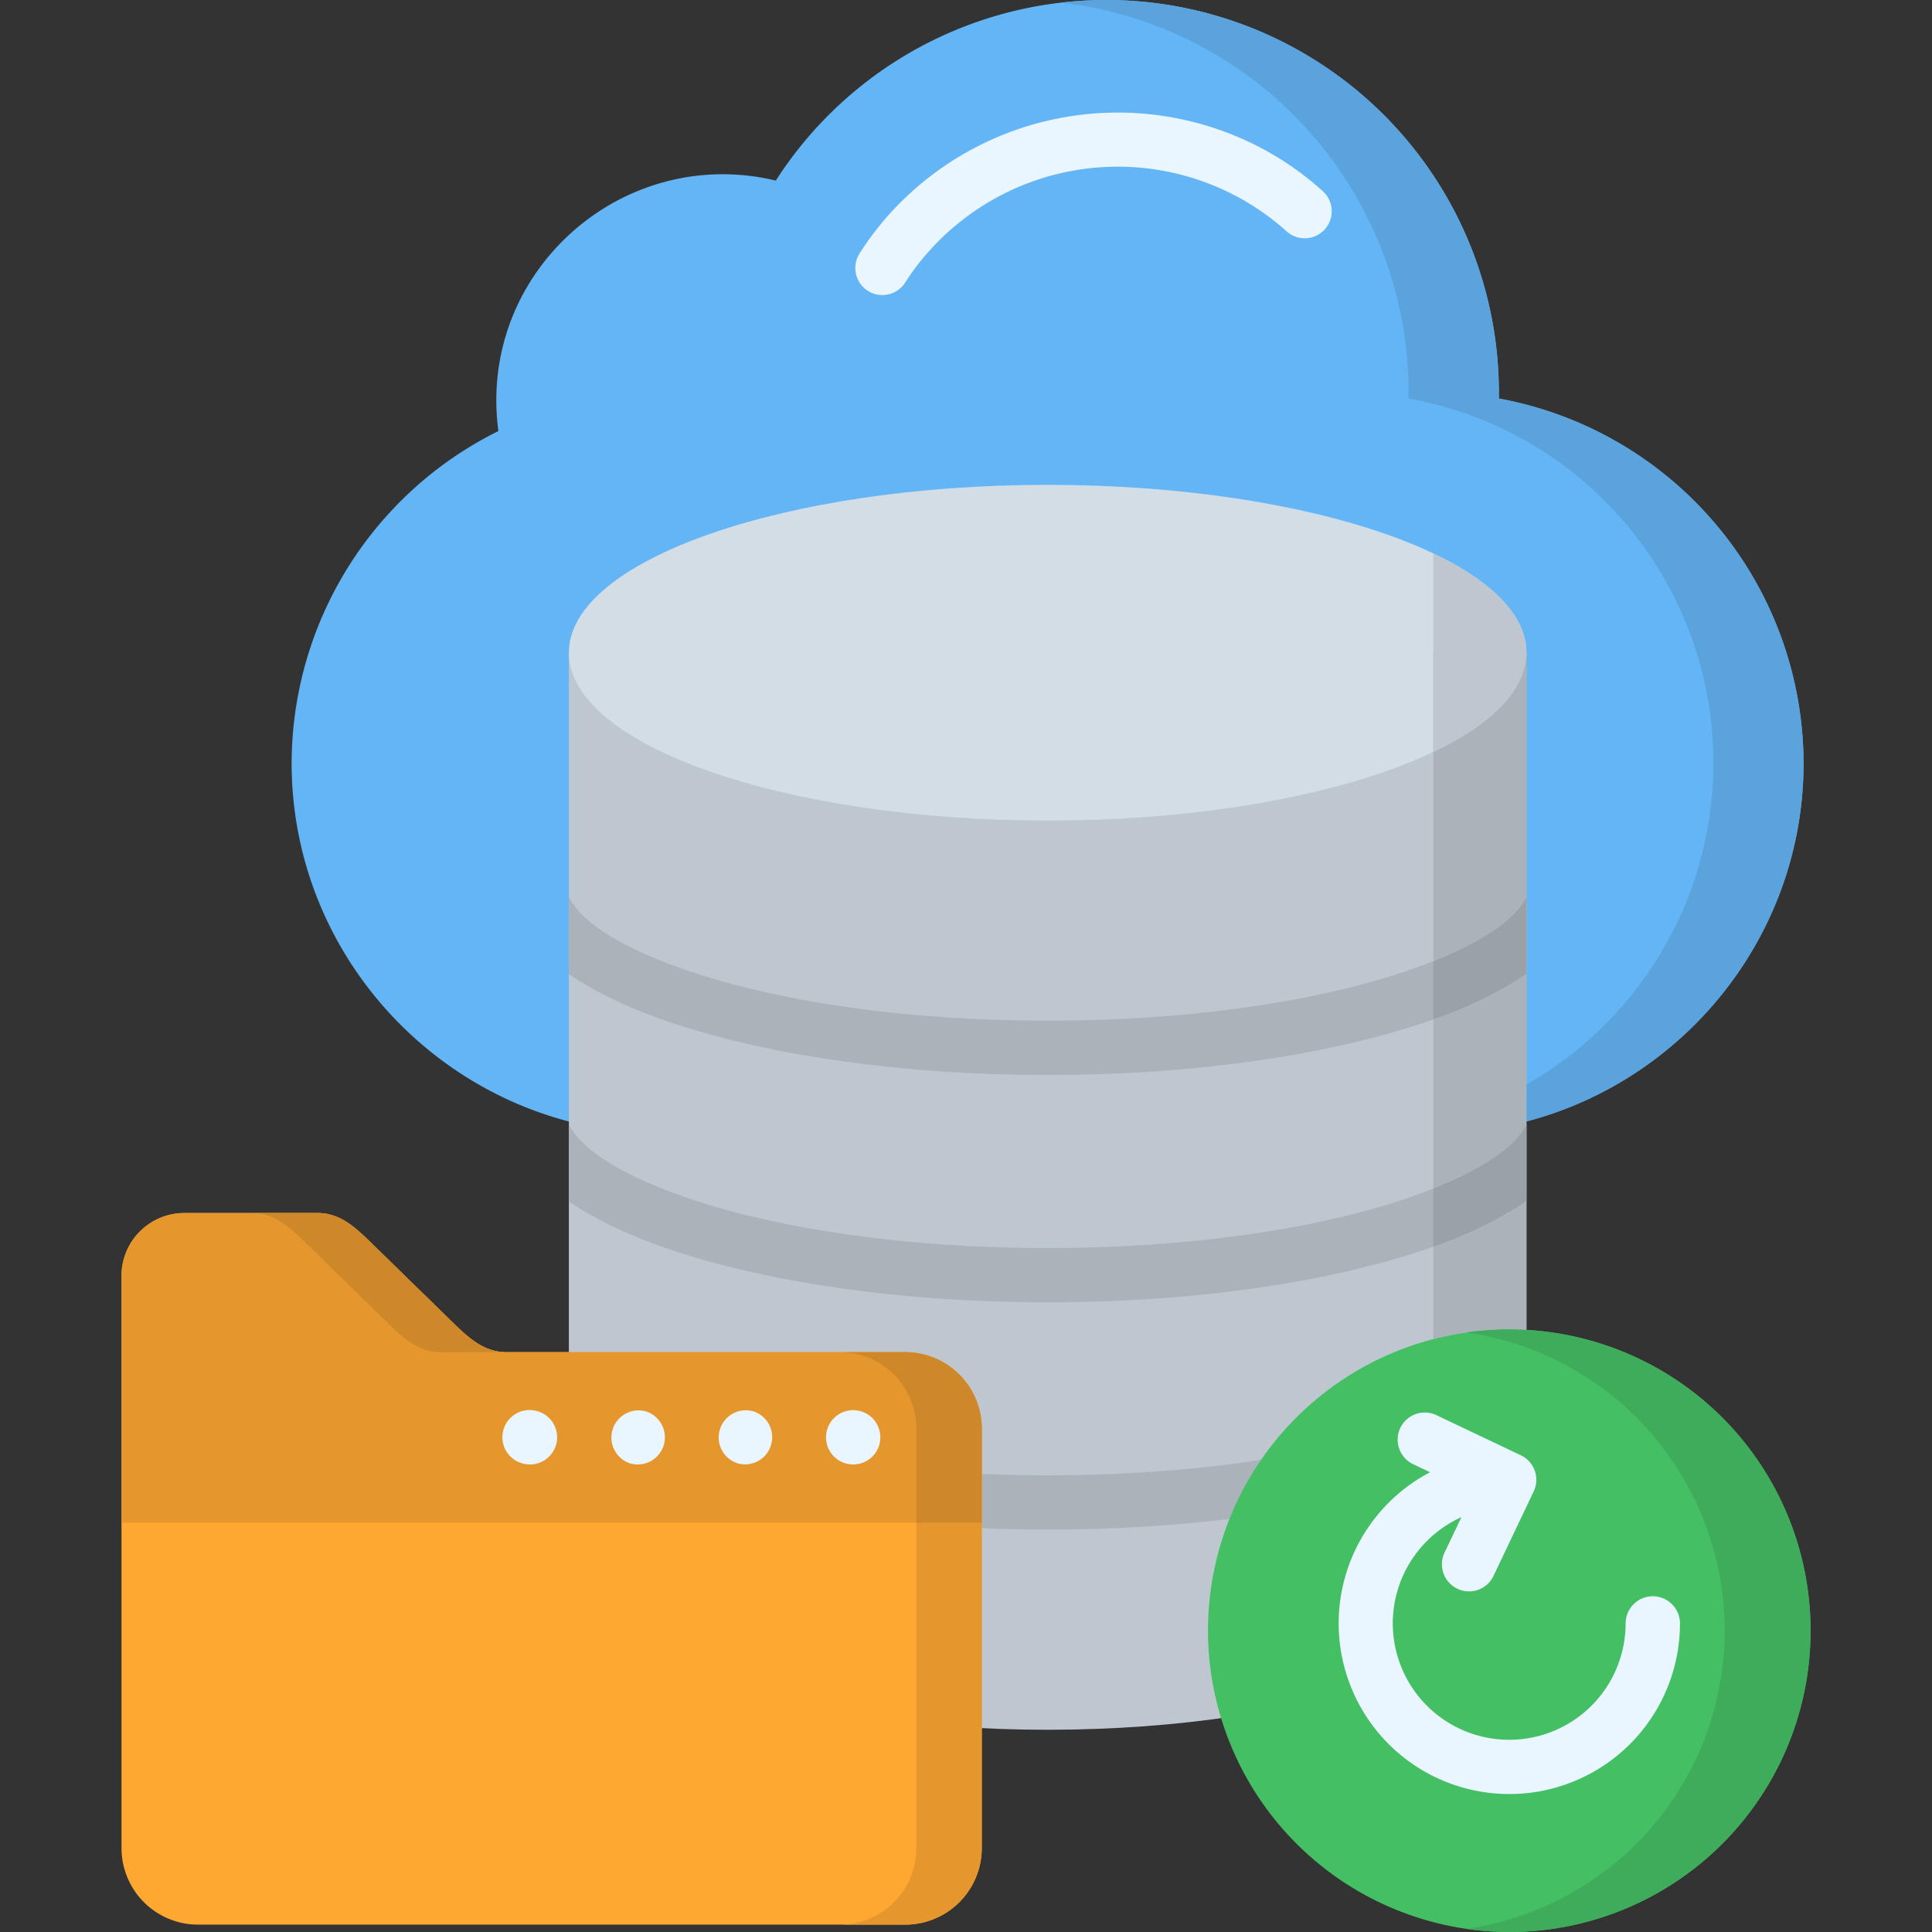
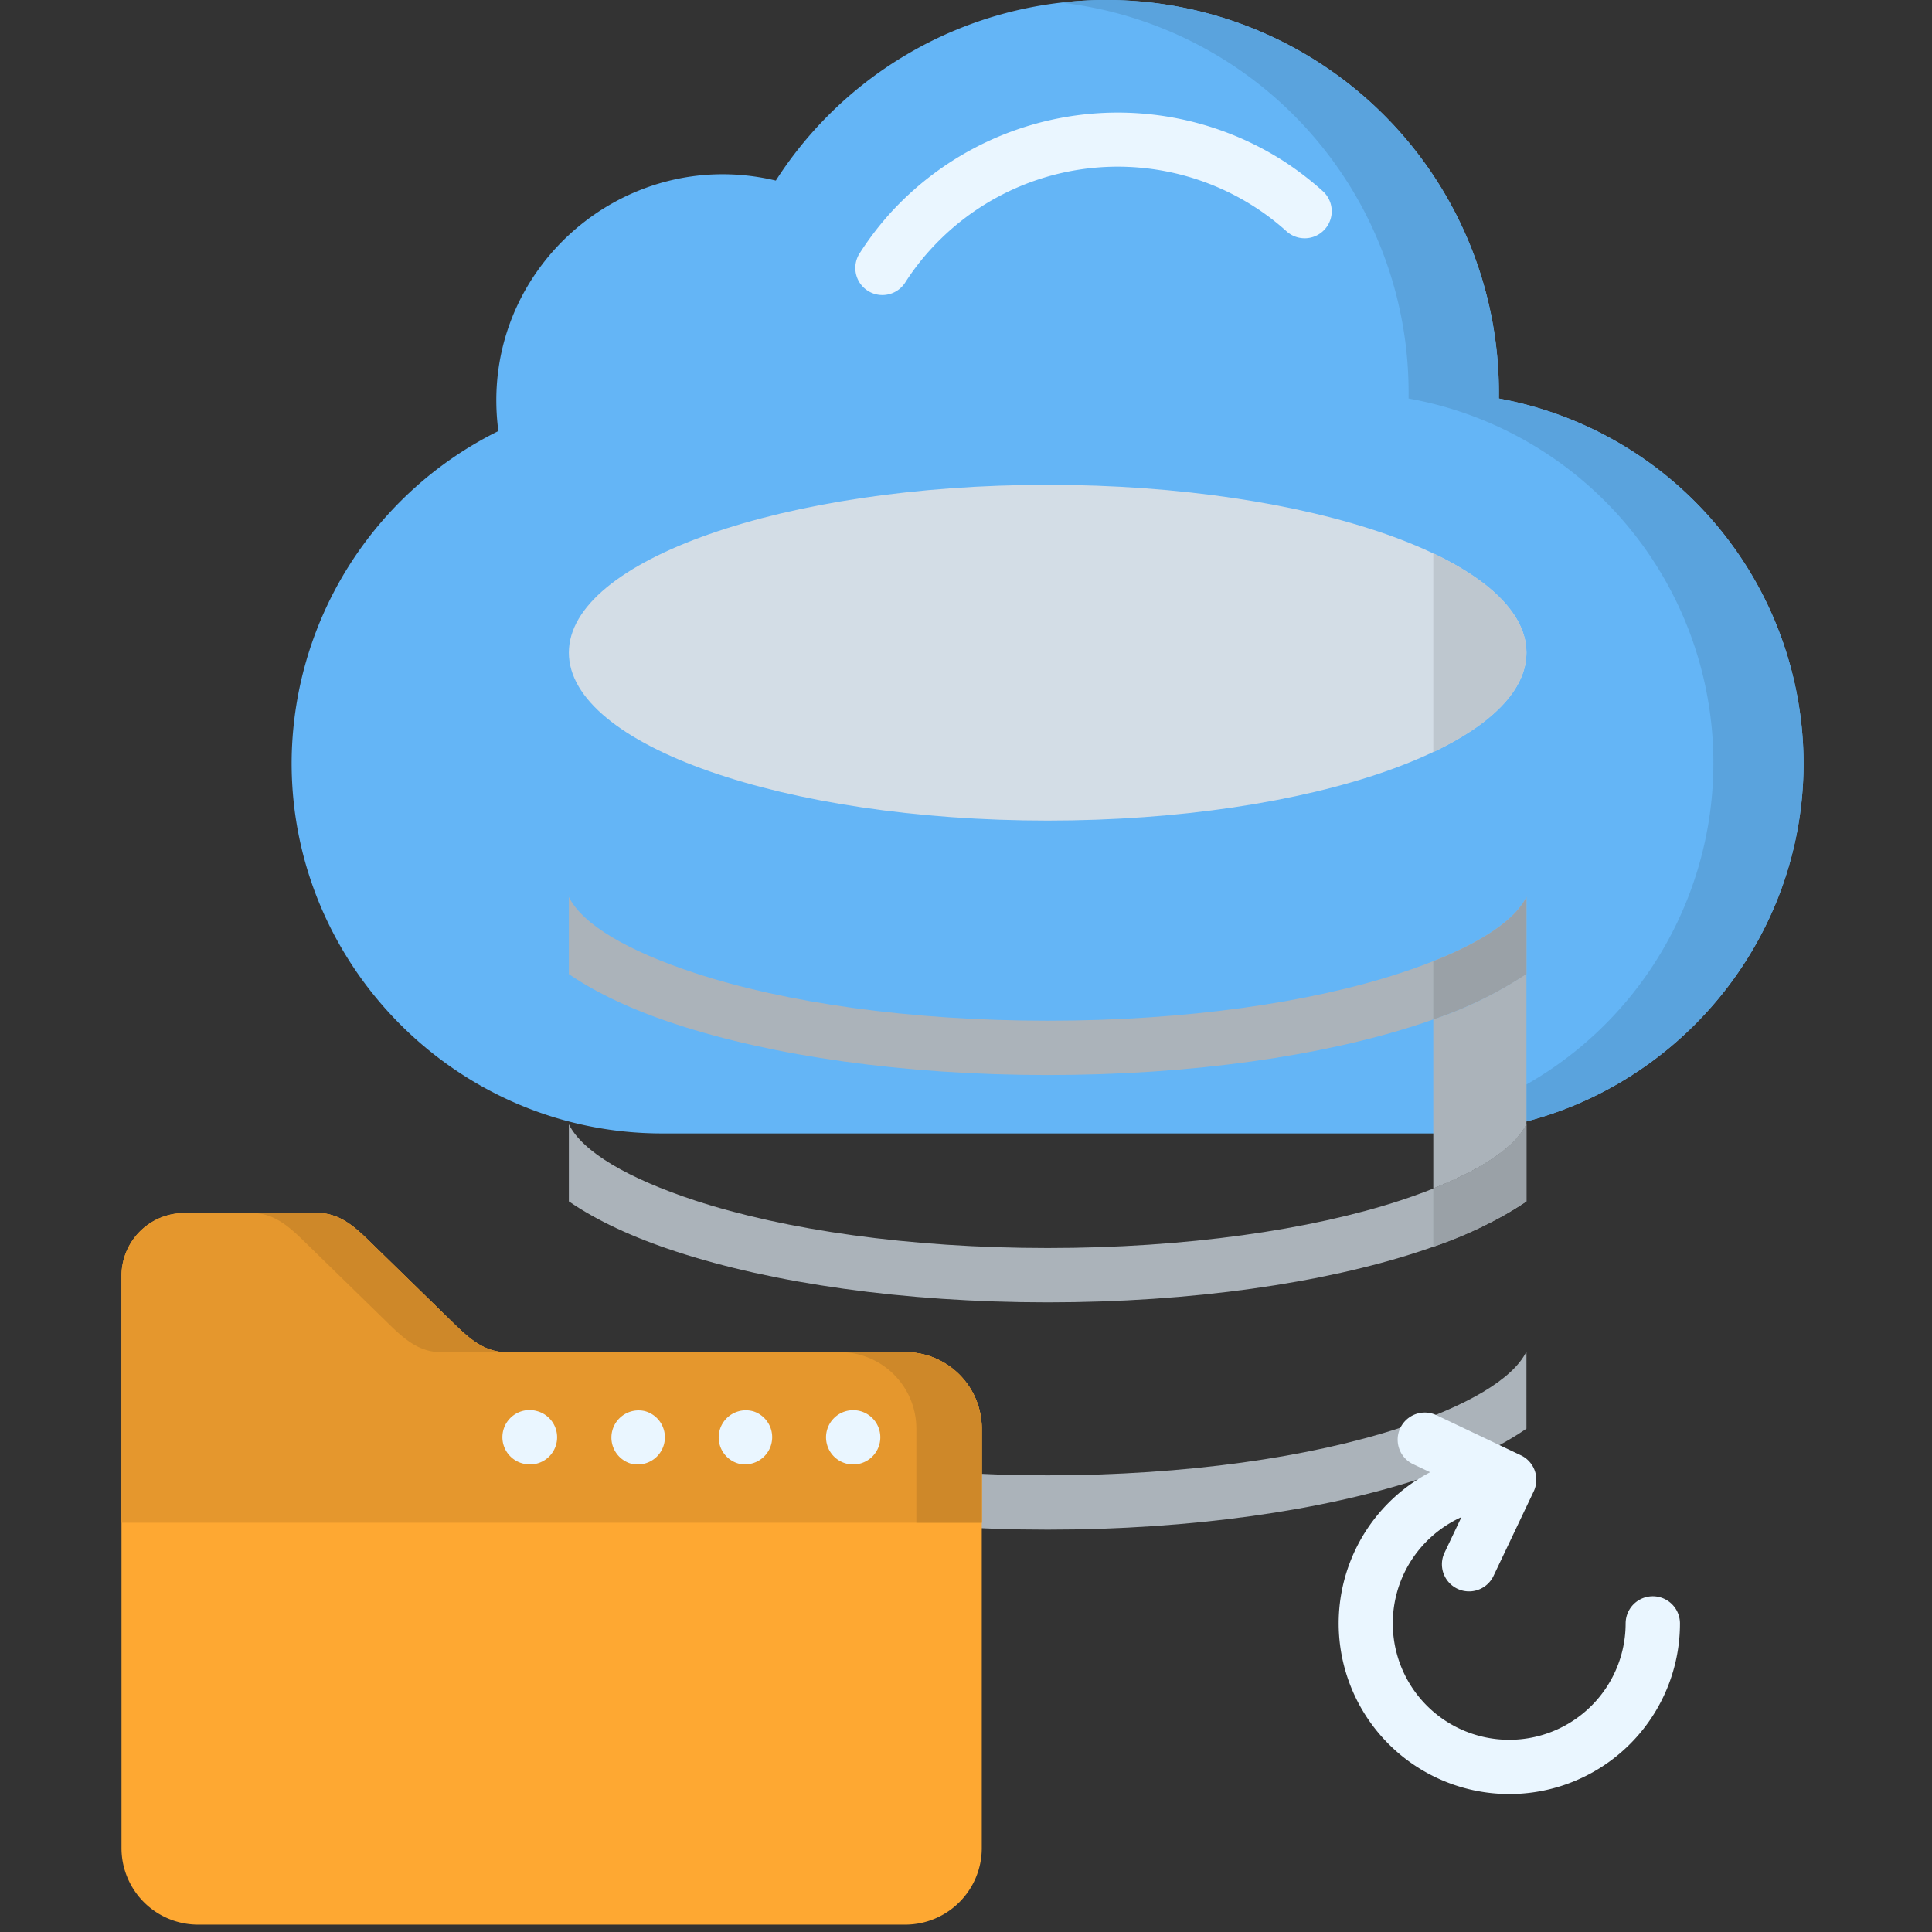
<svg xmlns="http://www.w3.org/2000/svg" version="1.1" width="512" height="512" x="0" y="0" viewBox="0 0 512 512" style="enable-background:new 0 0 512 512" xml:space="preserve">
  <rect x="0" y="0" width="512" height="512" fill="#333333" stroke="none" />
  <g>
    <path fill="#64B5F6" fill-rule="evenodd" d="M132.073 114.238a98.468 98.468 0 0 0-54.788 87.98c0 53.971 44.18 98.151 98.151 98.151h204.375c54 0 98.151-44.18 98.151-98.151a98.521 98.521 0 0 0-80.753-96.607A104.053 104.053 0 0 0 205.6 47.852c-40.711-9.734-79.121 24.333-73.525 66.386z" opacity="1" data-original="#64b5f6" />
    <path fill="#EAF6FF" d="M350.581 50.678a7.17 7.17 0 0 1-9.617 10.637 65.593 65.593 0 0 0-8.684-6.615 67.044 67.044 0 0 0-85.707 11.453 64.236 64.236 0 0 0-6.7 8.743 7.17 7.17 0 0 1-12.065-7.752 80.012 80.012 0 0 1 8.072-10.608 81.534 81.534 0 0 1 104.155-13.93 83.78 83.78 0 0 1 10.549 8.072z" opacity="1" data-original="#eaf6ff" />
-     <path fill="#BEC7CF" fill-rule="evenodd" d="M150.753 172.959h253.77v239.987c0 25.12-56.827 45.461-126.885 45.461s-126.885-20.341-126.885-45.461z" opacity="1" data-original="#bec7cf" />
    <path fill="#D3DDE6" fill-rule="evenodd" d="M277.638 217.459c69.883 0 126.885-19.991 126.885-44.5 0-24.479-57-44.471-126.885-44.471s-126.885 19.992-126.885 44.471c0 24.509 57 44.5 126.885 44.5z" opacity="1" data-original="#d3dde6" />
    <path fill="#ABB3BA" d="M404.523 378.616c-7.373 5.071-17.019 9.559-28.413 13.318-25.354 8.306-60.179 13.434-98.472 13.434s-73.118-5.128-98.472-13.434c-11.423-3.759-21.04-8.247-28.413-13.318v-20.429c3.613 7.315 15.737 14.367 33.455 20.2 23.78 7.781 56.8 12.589 93.43 12.589s69.65-4.808 93.43-12.589c17.719-5.829 29.842-12.881 33.455-20.2zm0-140.9v20.429c-7.373 5.071-17.019 9.559-28.413 13.289-25.354 8.335-60.179 13.464-98.472 13.464s-73.118-5.129-98.472-13.464c-11.423-3.73-21.04-8.218-28.413-13.289v-20.432c3.613 7.315 15.737 14.367 33.455 20.167 23.78 7.81 56.8 12.618 93.43 12.618s69.65-4.808 93.43-12.618c17.719-5.8 29.842-12.852 33.455-20.167zm0 60.237v20.429c-7.373 5.071-17.019 9.559-28.413 13.289-25.354 8.334-60.179 13.464-98.472 13.464S204.52 340 179.166 331.668c-11.423-3.73-21.04-8.218-28.413-13.289V297.95c3.613 7.315 15.737 14.367 33.455 20.2 23.78 7.781 56.8 12.589 93.43 12.589s69.65-4.808 93.43-12.589c17.719-5.829 29.842-12.881 33.455-20.2z" opacity="1" data-original="#abb3ba" />
-     <path fill="#45BF64" fill-rule="evenodd" d="M399.977 512a79.85 79.85 0 1 0-79.85-79.85 80 80 0 0 0 79.85 79.85z" opacity="1" data-original="#45bf64" />
+     <path fill="#45BF64" fill-rule="evenodd" d="M399.977 512z" opacity="1" data-original="#45bf64" />
    <path fill="#EAF6FF" d="M430.81 430.227a7.2 7.2 0 0 1 14.4 0A45.223 45.223 0 1 1 379 390.156l-4.488-2.127a7.189 7.189 0 0 1 6.149-13l22.381 10.636a7.177 7.177 0 0 1 3.41 9.559l-10.642 22.384a7.183 7.183 0 1 1-13-6.12l4.487-9.442a31.2 31.2 0 0 0-10.928 8.277 30.852 30.852 0 1 0 54.438 19.9z" opacity="1" data-original="#eaf6ff" />
    <path fill="#FEA832" fill-rule="evenodd" d="M134.171 358.333h105.786a20.273 20.273 0 0 1 20.225 20.225v111.265a20.293 20.293 0 0 1-20.225 20.225H52.427A20.293 20.293 0 0 1 32.2 489.823V338.108a16.647 16.647 0 0 1 16.611-16.64h35.35c5.828 0 9.821 3.614 13.988 7.694l22 21.477c4.2 4.08 8.189 7.694 14.018 7.694z" opacity="1" data-original="#fea832" />
    <path fill="#E5972D" fill-rule="evenodd" d="M134.171 358.333h105.786a20.273 20.273 0 0 1 20.225 20.225v24.975H32.2v-65.425a16.647 16.647 0 0 1 16.611-16.64h35.35c5.828 0 9.821 3.614 13.988 7.694l22 21.477c4.2 4.08 8.189 7.694 14.018 7.694z" opacity="1" data-original="#e5972d" />
    <path fill="#EAF6FF" d="M224.25 387.854a7.192 7.192 0 0 1 3.7-13.9l.117.029a7.193 7.193 0 0 1-3.7 13.9zm-85.65 0a7.193 7.193 0 1 1 3.7-13.9l.116.029a7.193 7.193 0 0 1-3.7 13.9zm28.531 0a7.2 7.2 0 0 1 3.73-13.9l.116.029a7.193 7.193 0 0 1-3.7 13.9zm28.559 0a7.193 7.193 0 0 1 3.7-13.9l.146.029a7.2 7.2 0 0 1-3.73 13.9z" opacity="1" data-original="#eaf6ff" />
    <g fill-rule="evenodd">
      <path fill="#5AA3DD" d="M281.223.7a104.018 104.018 0 0 1 92.06 104.912 98.094 98.094 0 0 1 31.24 181.79v9.792c42.111-11.016 73.439-49.513 73.439-94.975a98.521 98.521 0 0 0-80.753-96.607A104.038 104.038 0 0 0 293.171 0a100.874 100.874 0 0 0-11.948.7z" opacity="1" data-original="#5aa3dd" />
-       <path fill="#ABB3BA" d="M379.84 172.959v81.773c12.939-5.129 21.711-10.986 24.683-17.019v-64.754z" opacity="1" data-original="#abb3ba" />
      <path fill="#BEC7CF" d="M379.84 146.615v52.718c15.5-7.373 24.683-16.5 24.683-26.374 0-9.85-9.179-18.971-24.683-26.344z" opacity="1" data-original="#bec7cf" />
      <path fill="#9AA1A7" d="M404.523 237.713c-2.972 6.033-11.744 11.89-24.683 17.019v15.446a106.45 106.45 0 0 0 24.683-12.036z" opacity="1" data-original="#9aa1a7" />
      <path fill="#ABB3BA" d="M404.523 258.142a106.45 106.45 0 0 1-24.683 12.036v44.791c12.939-5.129 21.711-10.986 24.683-17.019z" opacity="1" data-original="#abb3ba" />
      <path fill="#9AA1A7" d="M404.523 297.95c-2.972 6.033-11.744 11.89-24.683 17.019v15.446a106.45 106.45 0 0 0 24.683-12.036z" opacity="1" data-original="#9aa1a7" />
-       <path fill="#ABB3BA" d="M404.523 318.379a106.45 106.45 0 0 1-24.683 12.036v24.45a80.449 80.449 0 0 1 20.137-2.565c1.516 0 3.031.059 4.546.146z" opacity="1" data-original="#abb3ba" />
-       <path fill="#3EAC5A" d="M404.523 357.08a79.87 79.87 0 0 1-15.94 154.1 81.536 81.536 0 0 0 11.394.816 79.842 79.842 0 0 0 4.546-159.554 79.29 79.29 0 0 0-4.546-.146 81.689 81.689 0 0 0-11.394.816 80.74 80.74 0 0 1 15.94 3.964z" opacity="1" data-original="#3eac5a" />
-       <path fill="#E5972D" d="M242.842 403.911v85.912a20.292 20.292 0 0 1-20.224 20.225h17.339a20.293 20.293 0 0 0 20.225-20.225v-86.29h-17.34z" opacity="1" data-original="#e5972d" />
      <path fill="#CE8829" d="M242.842 403.533h17.34v-24.975a20.273 20.273 0 0 0-20.225-20.225h-17.339a20.272 20.272 0 0 1 20.224 20.225zM120.153 350.639l-22-21.477c-4.167-4.08-8.16-7.694-13.988-7.694H66.794c5.858 0 9.85 3.614 14.017 7.694l22 21.477c4.167 4.08 8.16 7.694 14.017 7.694h17.34c-5.829 0-9.821-3.614-14.018-7.694z" opacity="1" data-original="#ce8829" />
    </g>
  </g>
</svg>